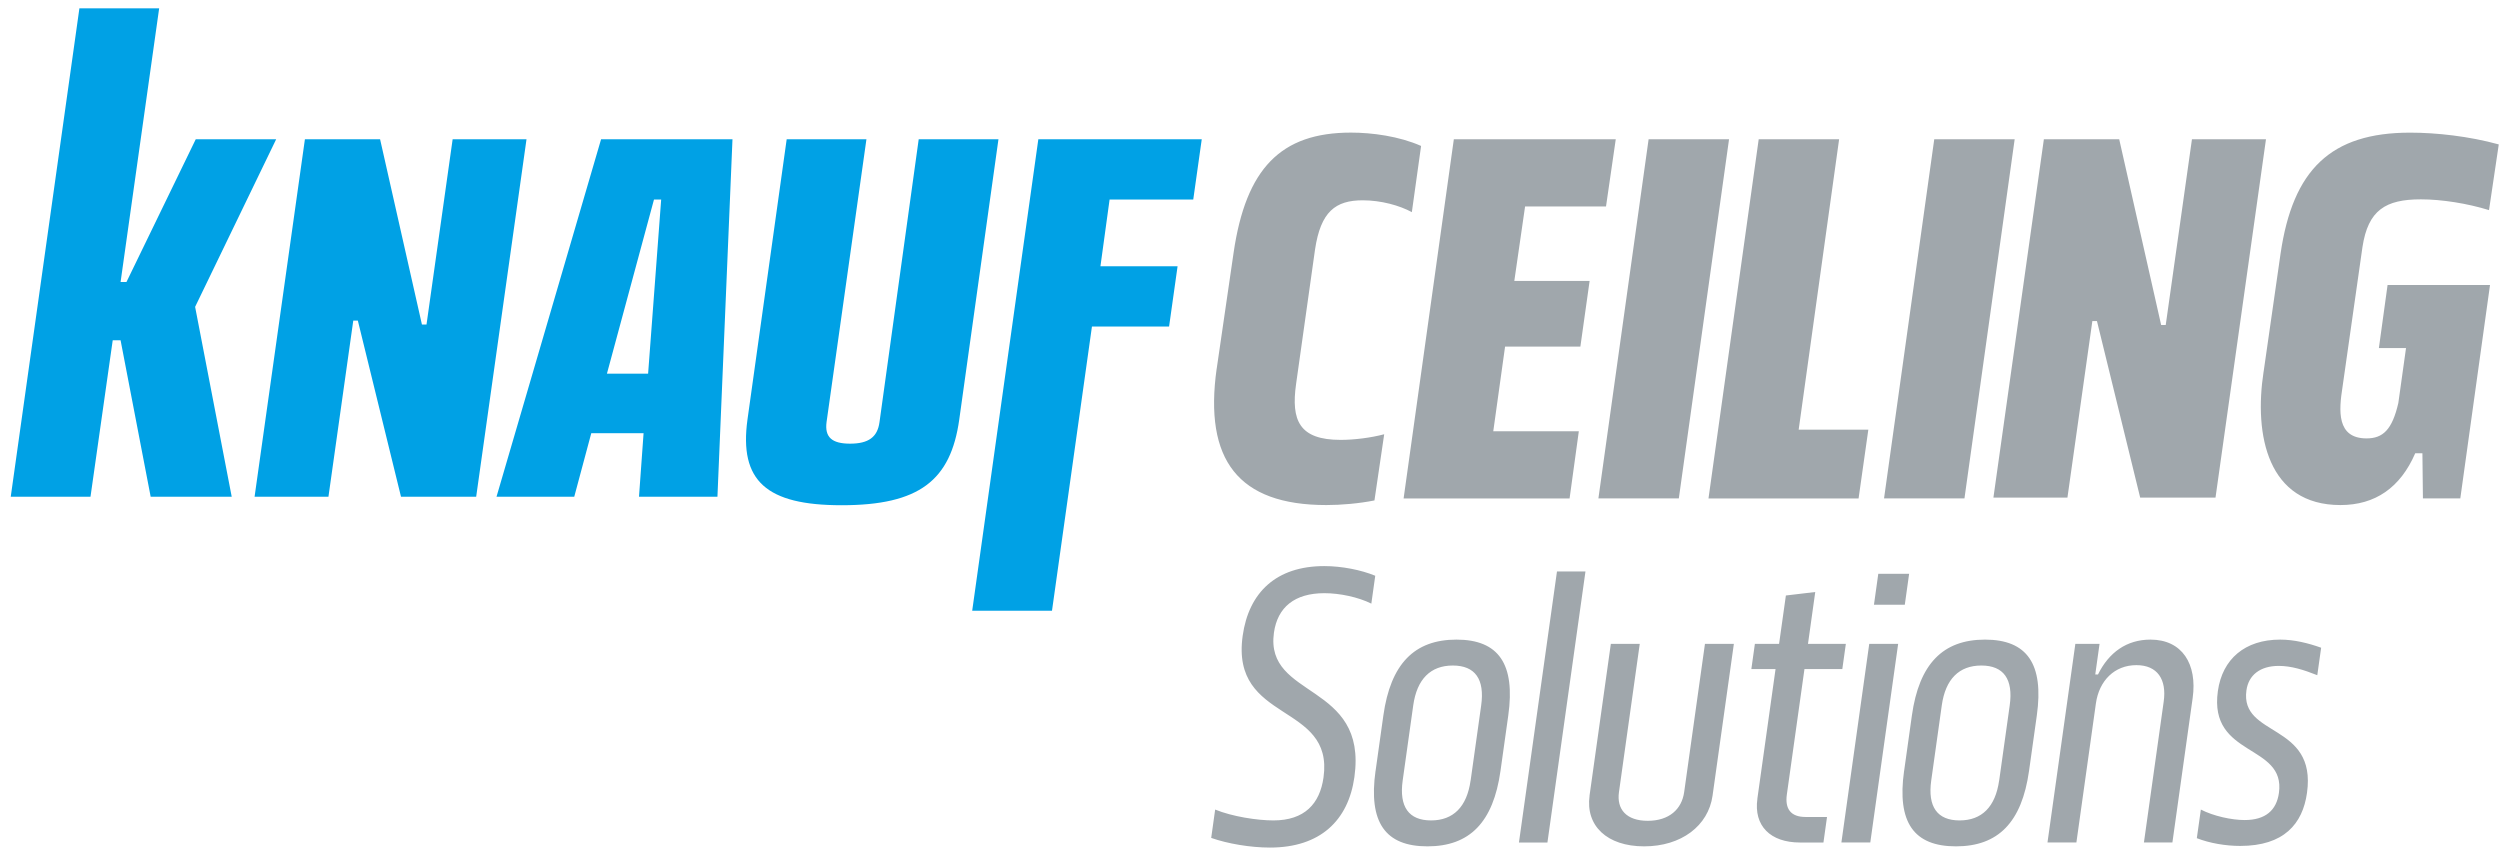
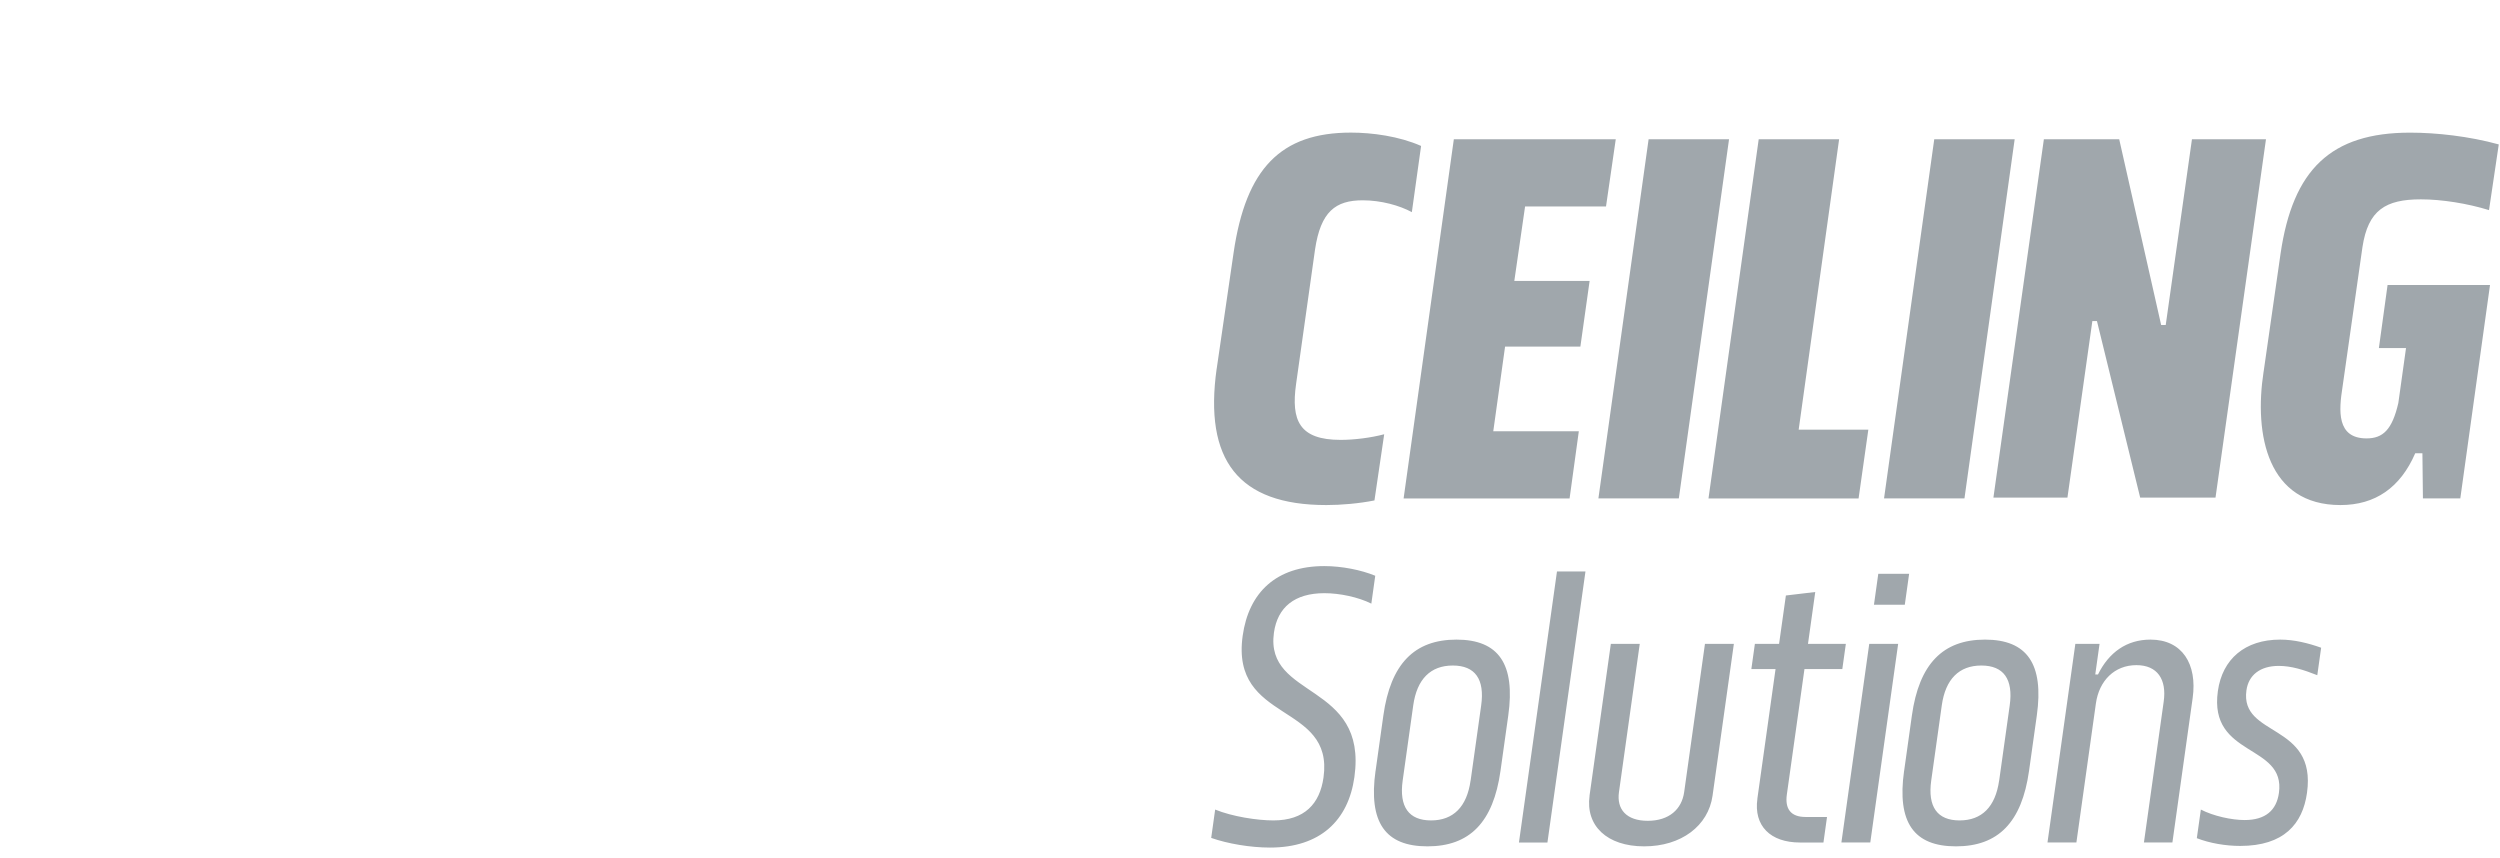
<svg xmlns="http://www.w3.org/2000/svg" width="172" height="59" viewBox="0 0 172 59" fill="none">
  <g clip-path="url(#clip0_537_4154)">
-     <path d="M57.902 34.76C63.253 34.76 65.413 33.049 65.997 28.86L68.694 9.58H63.207L60.51 29.039C60.374 30.076 59.747 30.524 58.486 30.524C57.226 30.524 56.732 30.073 56.867 29.039L59.611 9.58H54.124L51.427 28.86C50.843 33.093 52.731 34.76 57.902 34.76ZM41.757 25.707L44.995 13.726H45.489L44.59 25.707H41.757ZM34.157 34.175H39.508L40.679 29.806H44.278L43.963 34.175H49.36L50.395 9.58H41.355L34.16 34.175H34.157ZM17.515 34.175H22.597L24.305 22.059H24.62L27.589 34.175H32.761L36.224 9.58H31.142L29.344 22.328H29.029L26.15 9.58H20.978L17.515 34.175ZM0.739 34.175H6.226L7.755 23.411H8.296L10.366 34.175H15.942L13.424 21.112L19.001 9.58H13.468L8.701 19.401H8.296L10.95 0.573H5.463L0.739 34.175ZM72.377 42.019L75.126 22.464H80.433L81.017 18.321H75.71L76.34 13.726H82.096L82.68 9.583H71.437L66.887 42.019H72.374H72.377Z" fill="#00A1E5" />
    <path d="M83.71 25.359L84.872 17.383C85.719 11.595 88.115 9.123 92.943 9.123C94.388 9.123 96.256 9.369 97.771 10.041L97.135 14.595C96.291 14.137 95.022 13.781 93.752 13.781C91.885 13.781 90.862 14.557 90.474 17.169L89.171 26.416C88.818 28.923 89.382 30.264 92.238 30.264C93.154 30.264 94.316 30.122 95.233 29.876L94.562 34.43C93.504 34.641 92.272 34.748 91.249 34.748C85.187 34.748 82.825 31.642 83.707 25.359H83.71ZM100.026 9.583H111.164L110.493 14.207H104.925L104.185 19.326H109.366L108.73 23.845H103.549L102.737 29.67H108.623L107.987 34.294H96.568L100.023 9.586L100.026 9.583ZM113.424 9.583H118.958L115.503 34.291H109.97L113.424 9.583ZM120.998 9.583H126.531L123.748 29.563H128.541L127.87 34.294H117.544L120.998 9.586V9.583ZM133.076 9.583H138.609L135.155 34.291H129.622L133.076 9.583ZM155.737 25.573L156.902 17.455C157.747 11.668 160.357 9.126 165.818 9.126C167.616 9.126 169.871 9.372 171.915 9.936L171.244 14.456C169.764 13.998 168 13.715 166.555 13.715C164.124 13.715 162.924 14.456 162.537 16.998L161.164 26.633C160.915 28.223 160.741 30.162 162.82 30.162C163.947 30.162 164.583 29.563 165.005 27.728L165.534 23.949H163.667L164.265 19.606H171.313L169.269 34.291H166.697L166.662 31.184H166.168C165.144 33.55 163.418 34.748 161.022 34.748C156.018 34.748 155.064 29.948 155.735 25.571L155.737 25.573ZM83.331 57.644L83.603 55.698C84.771 56.179 86.505 56.445 87.606 56.445C89.754 56.445 90.804 55.299 91.058 53.489C91.787 48.295 84.649 49.786 85.496 43.741C85.915 40.756 87.806 38.947 91.11 38.947C92.319 38.947 93.651 39.213 94.617 39.612L94.348 41.529C93.443 41.078 92.165 40.811 91.119 40.811C89.078 40.811 87.896 41.769 87.647 43.527C87.005 48.11 94.102 46.911 93.183 53.463C92.764 56.445 90.838 58.313 87.372 58.313C86.028 58.313 84.456 58.046 83.328 57.647L83.331 57.644ZM94.64 53.035L95.175 49.225C95.672 45.681 97.305 44.005 100.205 44.005C103.104 44.005 104.266 45.684 103.769 49.225L103.234 53.035C102.737 56.578 101.11 58.229 98.207 58.229C95.305 58.229 94.14 56.578 94.637 53.035H94.64ZM101.179 53.701L101.905 48.533C102.159 46.72 101.482 45.788 99.953 45.788C98.424 45.788 97.484 46.72 97.23 48.533L96.504 53.701C96.25 55.513 96.927 56.445 98.456 56.445C99.985 56.445 100.922 55.513 101.176 53.701H101.179ZM107.12 39.317H109.08L106.463 57.965H104.503L107.12 39.317ZM109.36 54.74L110.826 44.297H112.815L111.384 54.5C111.219 55.672 111.887 56.471 113.364 56.471C114.841 56.471 115.705 55.672 115.87 54.5L117.301 44.297H119.29L117.824 54.74C117.532 56.819 115.671 58.229 113.118 58.229C110.565 58.229 109.074 56.816 109.363 54.74H109.36ZM120.906 54.954L122.158 46.031H120.493L120.735 44.3H122.4L122.869 40.97L124.889 40.73L124.389 44.3H126.994L126.751 46.031H124.147L122.935 54.662C122.797 55.646 123.201 56.208 124.222 56.208H125.699L125.453 57.965H123.843C121.802 57.965 120.646 56.819 120.909 54.954H120.906ZM128.604 44.297H130.593L128.676 57.962H126.688L128.604 44.297ZM129.226 39.476H131.348L131.05 41.607H128.928L129.226 39.476ZM131.004 53.035L131.538 49.225C132.036 45.681 133.669 44.005 136.568 44.005C139.468 44.005 140.63 45.684 140.133 49.225L139.598 53.035C139.101 56.578 137.473 58.229 134.571 58.229C131.668 58.229 130.503 56.578 131.001 53.035H131.004ZM137.543 53.701L138.268 48.533C138.523 46.72 137.846 45.788 136.317 45.788C134.788 45.788 133.848 46.72 133.594 48.533L132.868 53.701C132.614 55.513 133.29 56.445 134.819 56.445C136.349 56.445 137.285 55.513 137.54 53.701H137.543ZM146.984 45.762C145.481 45.762 144.417 46.827 144.197 48.4L142.856 57.962H140.867L142.784 44.297H144.449L144.154 46.402H144.342C145.093 44.882 146.316 44.005 147.955 44.005C150.132 44.005 151.184 45.684 150.855 48.026L149.461 57.962H147.502L148.863 48.266C149.077 46.746 148.435 45.762 146.984 45.762ZM151.141 57.67L151.419 55.698C152.294 56.15 153.546 56.419 154.434 56.419C155.859 56.419 156.622 55.753 156.79 54.555C157.27 51.144 151.945 52.132 152.589 47.548C152.899 45.336 154.457 44.005 156.874 44.005C157.839 44.005 158.802 44.245 159.695 44.563L159.429 46.454C158.487 46.08 157.637 45.814 156.778 45.814C155.489 45.814 154.7 46.454 154.555 47.493C154.098 50.742 159.403 49.705 158.721 54.552C158.423 56.683 157.134 58.2 154.127 58.2C153.133 58.2 152.031 58.015 151.141 57.667V57.67ZM137.147 34.233H142.24L143.954 22.088H144.27L147.244 34.233H152.427L155.899 9.583H150.806L149.002 22.36H148.687L145.802 9.583H140.618L137.147 34.233Z" fill="#A0A7AC" />
  </g>
  <defs>
    <clipPath id="clip0_537_4154">
      <rect width="171.264" height="57.737" fill="white" transform="translate(0.739 0.573)" />
    </clipPath>
  </defs>
</svg>